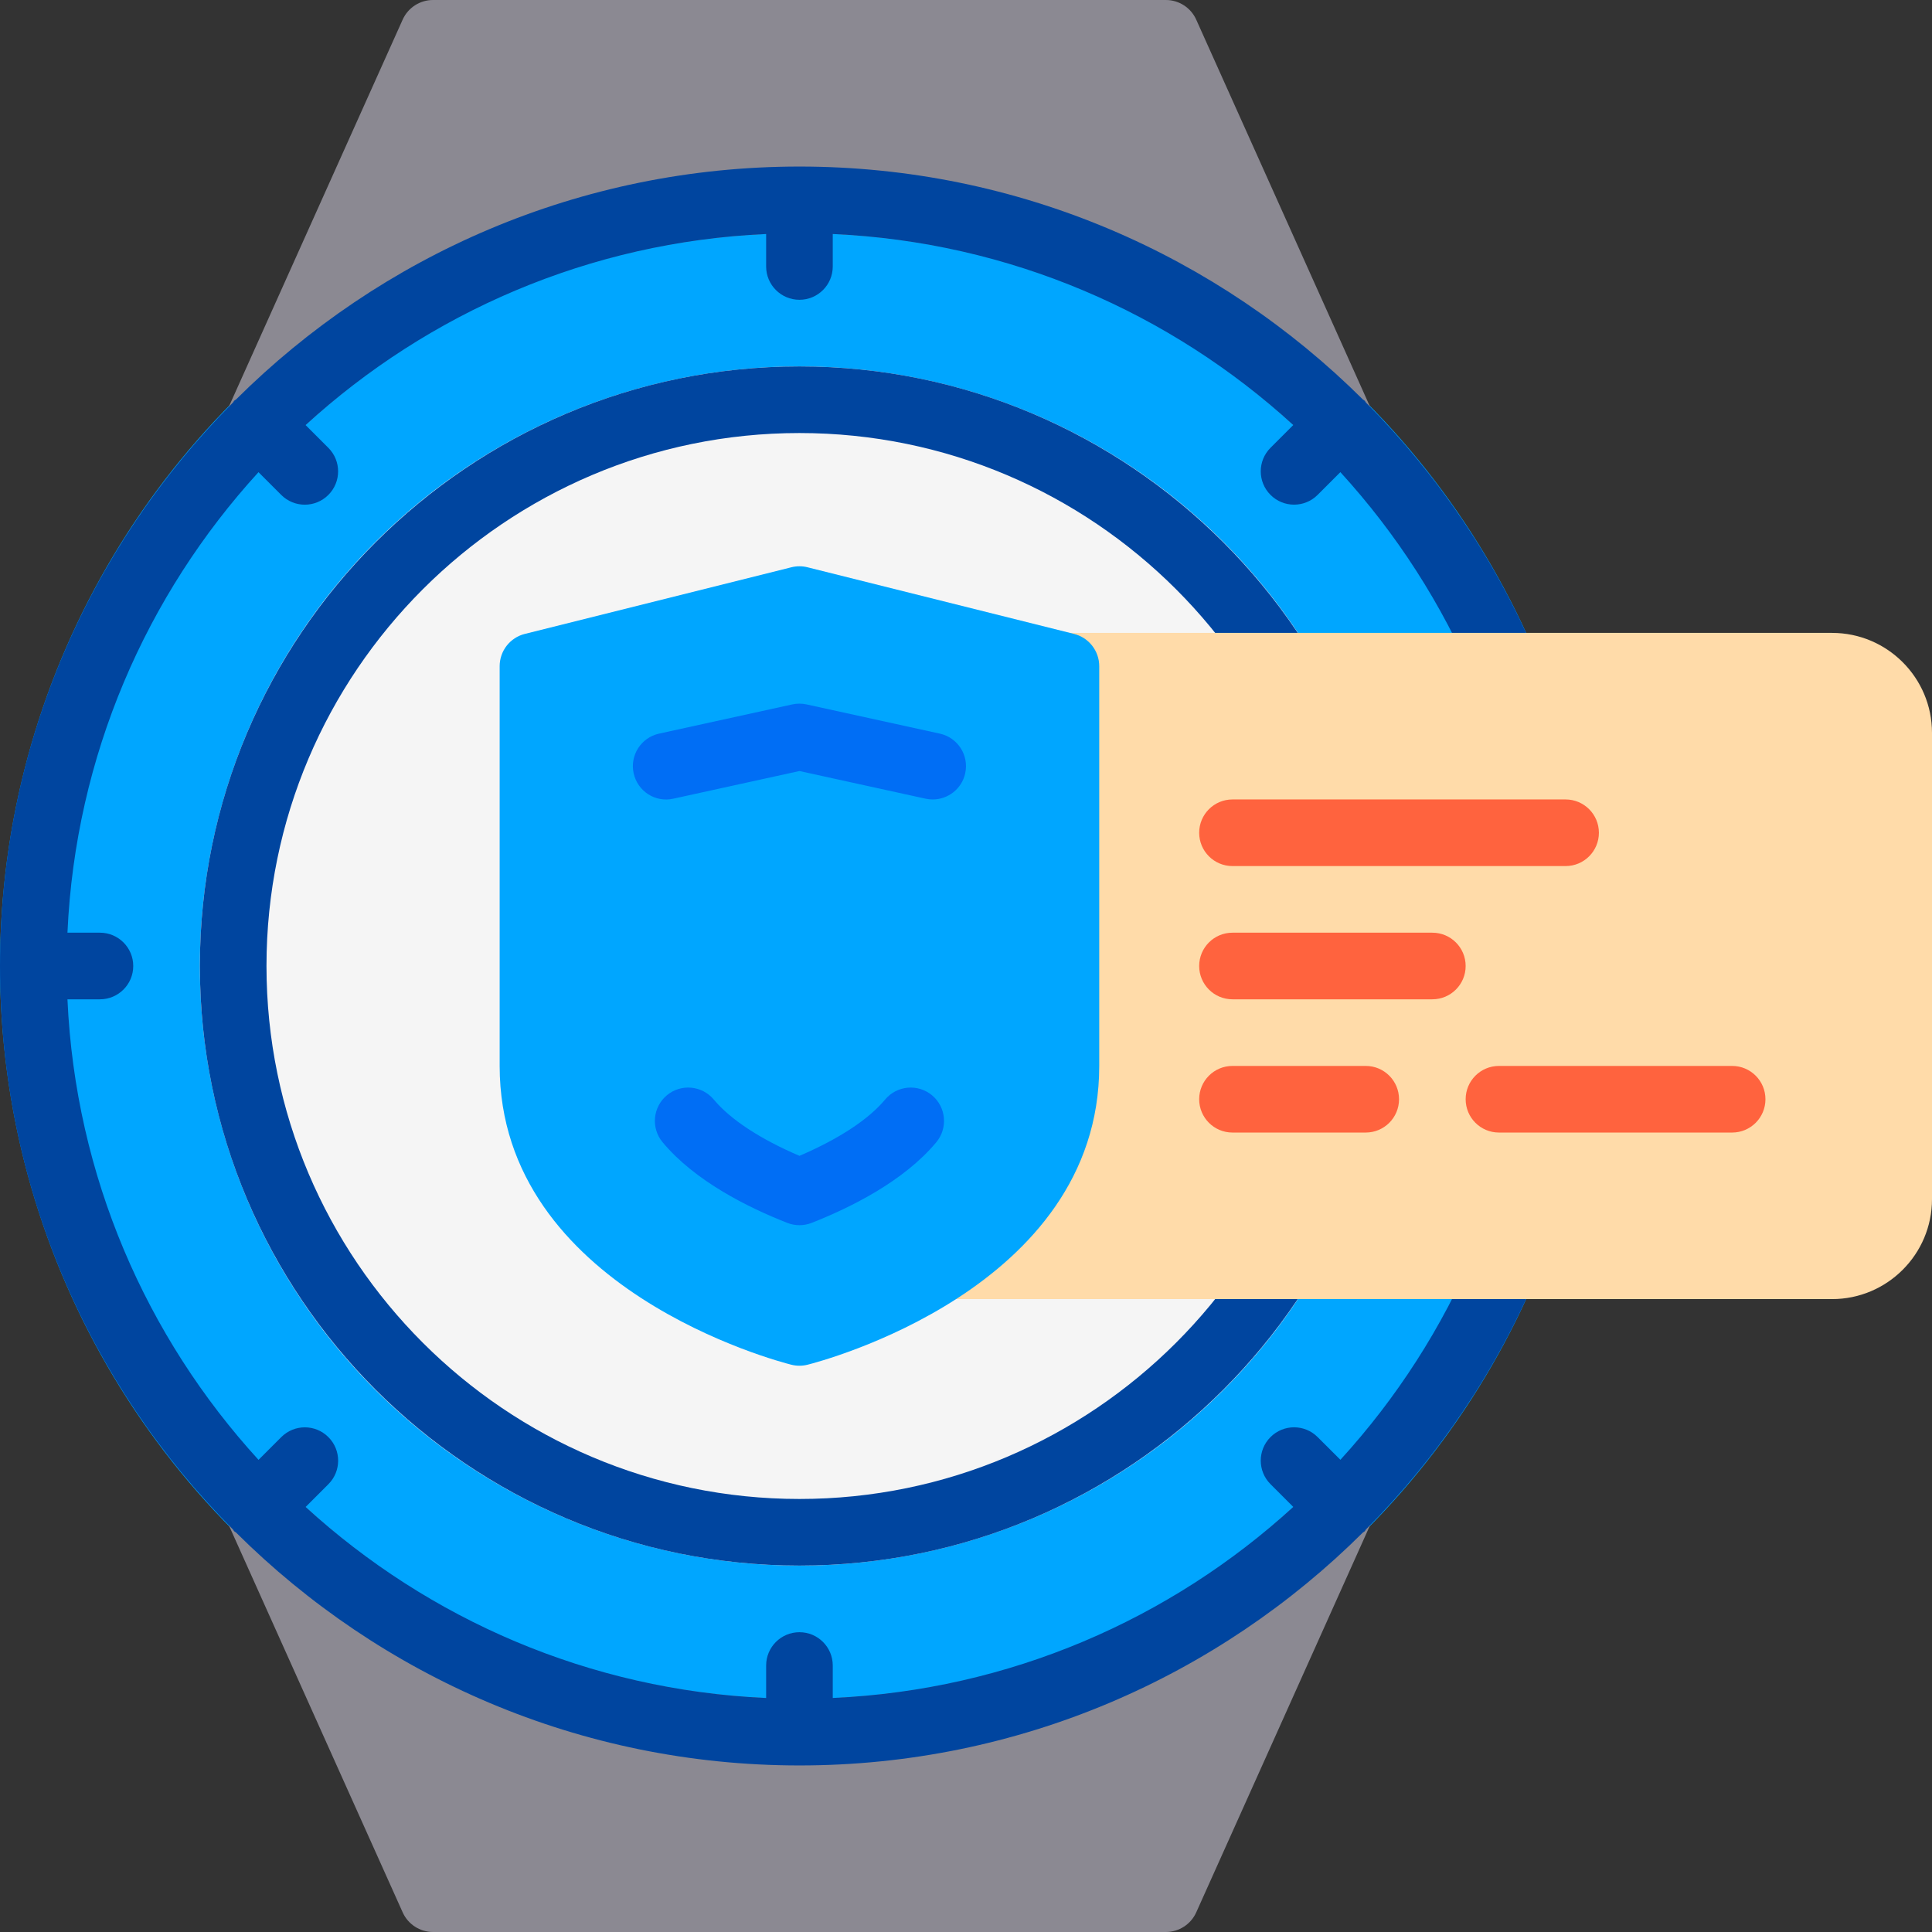
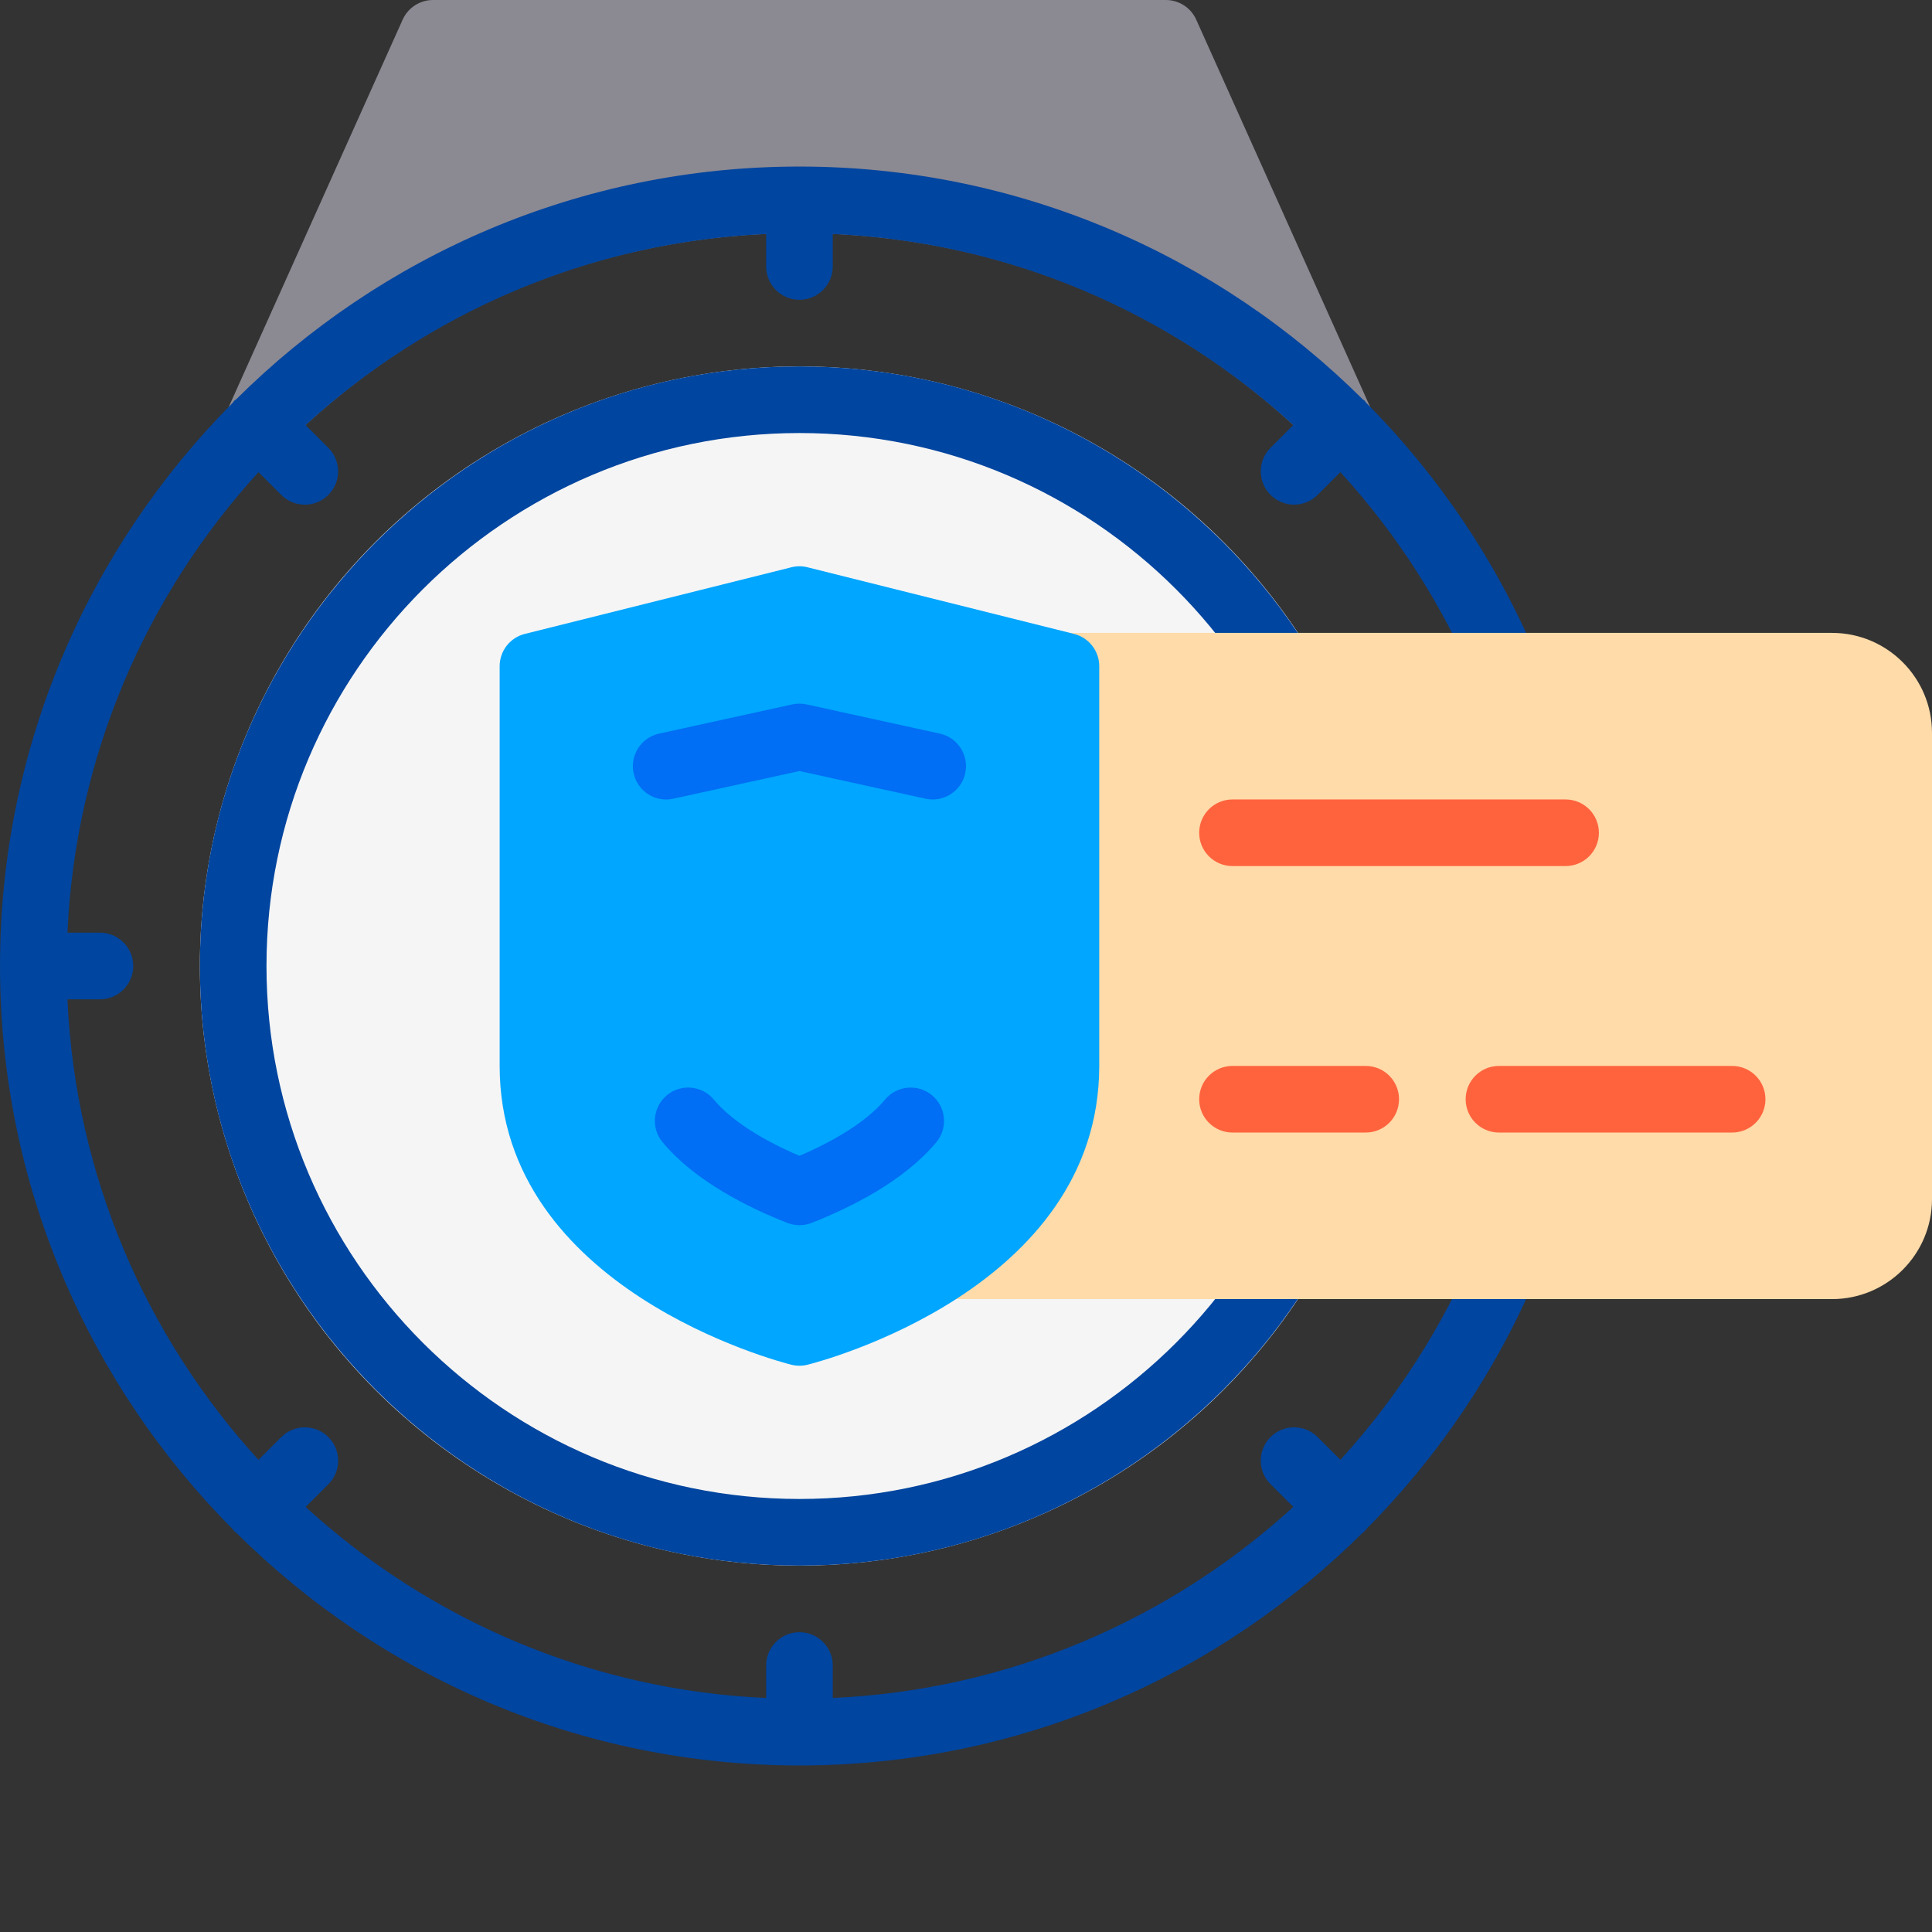
<svg xmlns="http://www.w3.org/2000/svg" id="Layer_1" enable-background="new 0 0 58 58" height="512" viewBox="0 0 58 58" width="512">
  <rect x="0" y="0" width="58" height="58" fill="#333333" stroke="none" />
-   <circle cx="24" cy="29" fill="#00a6ff" r="24" />
  <path d="m7.144 13.605c.399.273.937.223 1.276-.121 4.142-4.181 9.674-6.484 15.58-6.484s11.438 2.303 15.58 6.484c.194.196.451.296.711.296.196 0 .394-.058.565-.175.398-.273.544-.793.346-1.234l-5.29-11.78c-.161-.36-.518-.591-.912-.591h-22c-.394 0-.751.231-.912.59l-5.29 11.78c-.198.442-.052.962.346 1.235z" fill="#8b8992" />
-   <path d="m40.856 44.395c-.399-.273-.936-.222-1.276.121-4.142 4.181-9.674 6.484-15.58 6.484s-11.438-2.303-15.58-6.484c-.34-.343-.877-.394-1.276-.121-.398.273-.544.793-.346 1.234l5.29 11.78c.161.36.518.591.912.591h22c.394 0 .751-.231.912-.59l5.29-11.78c.198-.442.052-.962-.346-1.235z" fill="#8b8992" />
  <circle cx="24" cy="29" fill="#f5f5f5" r="18" />
  <path d="m41.007 45.915c4.319-4.342 6.993-10.322 6.993-16.915s-2.674-12.573-6.993-16.915c-.015-.017-.02-.039-.037-.055s-.038-.022-.055-.037c-4.342-4.319-10.322-6.993-16.915-6.993s-12.573 2.674-16.915 6.993c-.017.015-.039.02-.055.037s-.022.038-.037.055c-4.319 4.342-6.993 10.322-6.993 16.915s2.674 12.573 6.993 16.915c.015.017.02.039.037.055s.038.022.055.037c4.342 4.319 10.322 6.993 16.915 6.993s12.573-2.674 16.915-6.993c.017-.015.039-.02.055-.037s.022-.037.037-.055zm-1.451-2.773c-.391-.391-1.023-.391-1.414 0s-.391 1.023 0 1.414l.683.683c-3.684 3.366-8.512 5.496-13.825 5.735v-.974c0-.552-.448-1-1-1s-1 .448-1 1v.975c-5.313-.239-10.142-2.37-13.825-5.735l.683-.683c.391-.391.391-1.023 0-1.414s-1.023-.391-1.414 0l-.683.683c-3.366-3.684-5.497-8.513-5.736-13.826h.975c.552 0 1-.448 1-1s-.448-1-1-1h-.975c.239-5.313 2.37-10.142 5.735-13.825l.683.683c.195.195.451.293.707.293s.512-.098.707-.293c.391-.391.391-1.023 0-1.414l-.683-.683c3.684-3.366 8.513-5.497 13.826-5.736v.975c0 .552.448 1 1 1s1-.448 1-1v-.975c5.313.239 10.142 2.37 13.825 5.735l-.683.683c-.391.391-.391 1.023 0 1.414.195.195.451.293.707.293s.512-.098.707-.293l.683-.683c3.366 3.684 5.496 8.512 5.735 13.825h-.974c-.552 0-1 .448-1 1s.448 1 1 1h.975c-.239 5.313-2.37 10.142-5.735 13.825z" fill="#00459f" />
  <path d="m24 47c-9.925 0-18-8.075-18-18s8.075-18 18-18 18 8.075 18 18-8.075 18-18 18zm0-34c-8.822 0-16 7.178-16 16s7.178 16 16 16 16-7.178 16-16-7.178-16-16-16z" fill="#00459f" />
  <path d="m55 19h-23c-.553 0-1 .448-1 1v12c0 2.01-1.069 3.75-3.179 5.17-.365.246-.526.701-.398 1.122.129.421.517.708.957.708h26.62c1.654 0 3-1.346 3-3v-14c0-1.654-1.346-3-3-3z" fill="#ffdba9" />
  <path d="m32.242 19.03-8-2c-.159-.04-.326-.04-.485 0l-8 2c-.445.111-.757.511-.757.97v12c0 6.704 8.4 8.881 8.757 8.97.08.02.161.03.243.03s.163-.01.243-.03c.357-.089 8.757-2.266 8.757-8.97v-12c0-.459-.313-.859-.758-.97z" fill="#00a6ff" />
  <path d="m28.001 24c-.071 0-.143-.007-.215-.023l-3.786-.83-3.786.83c-.542.122-1.073-.223-1.191-.762-.119-.54.223-1.073.762-1.191l4-.877c.142-.031.287-.031.429 0l4 .877c.539.118.881.651.762 1.191-.101.467-.516.785-.975.785z" fill="#006ef5" />
  <path d="m24 36.781c-.124 0-.248-.023-.365-.069-1.171-.459-2.771-1.252-3.744-2.422-.353-.425-.295-1.055.129-1.409s1.055-.295 1.409.129c.496.597 1.401 1.19 2.571 1.689 1.17-.5 2.075-1.092 2.571-1.689.354-.425.984-.482 1.409-.129.424.354.482.984.129 1.409-.973 1.169-2.573 1.962-3.744 2.422-.117.046-.241.069-.365.069z" fill="#006ef5" />
  <g fill="#ff633e">
    <path d="m47 26h-10c-.553 0-1-.448-1-1s.447-1 1-1h10c.553 0 1 .448 1 1s-.447 1-1 1z" />
-     <path d="m43 30h-6c-.553 0-1-.448-1-1s.447-1 1-1h6c.553 0 1 .448 1 1s-.447 1-1 1z" />
    <path d="m41 34h-4c-.553 0-1-.448-1-1s.447-1 1-1h4c.553 0 1 .448 1 1s-.447 1-1 1z" />
    <path d="m52 34h-7c-.553 0-1-.448-1-1s.447-1 1-1h7c.553 0 1 .448 1 1s-.447 1-1 1z" />
  </g>
</svg>